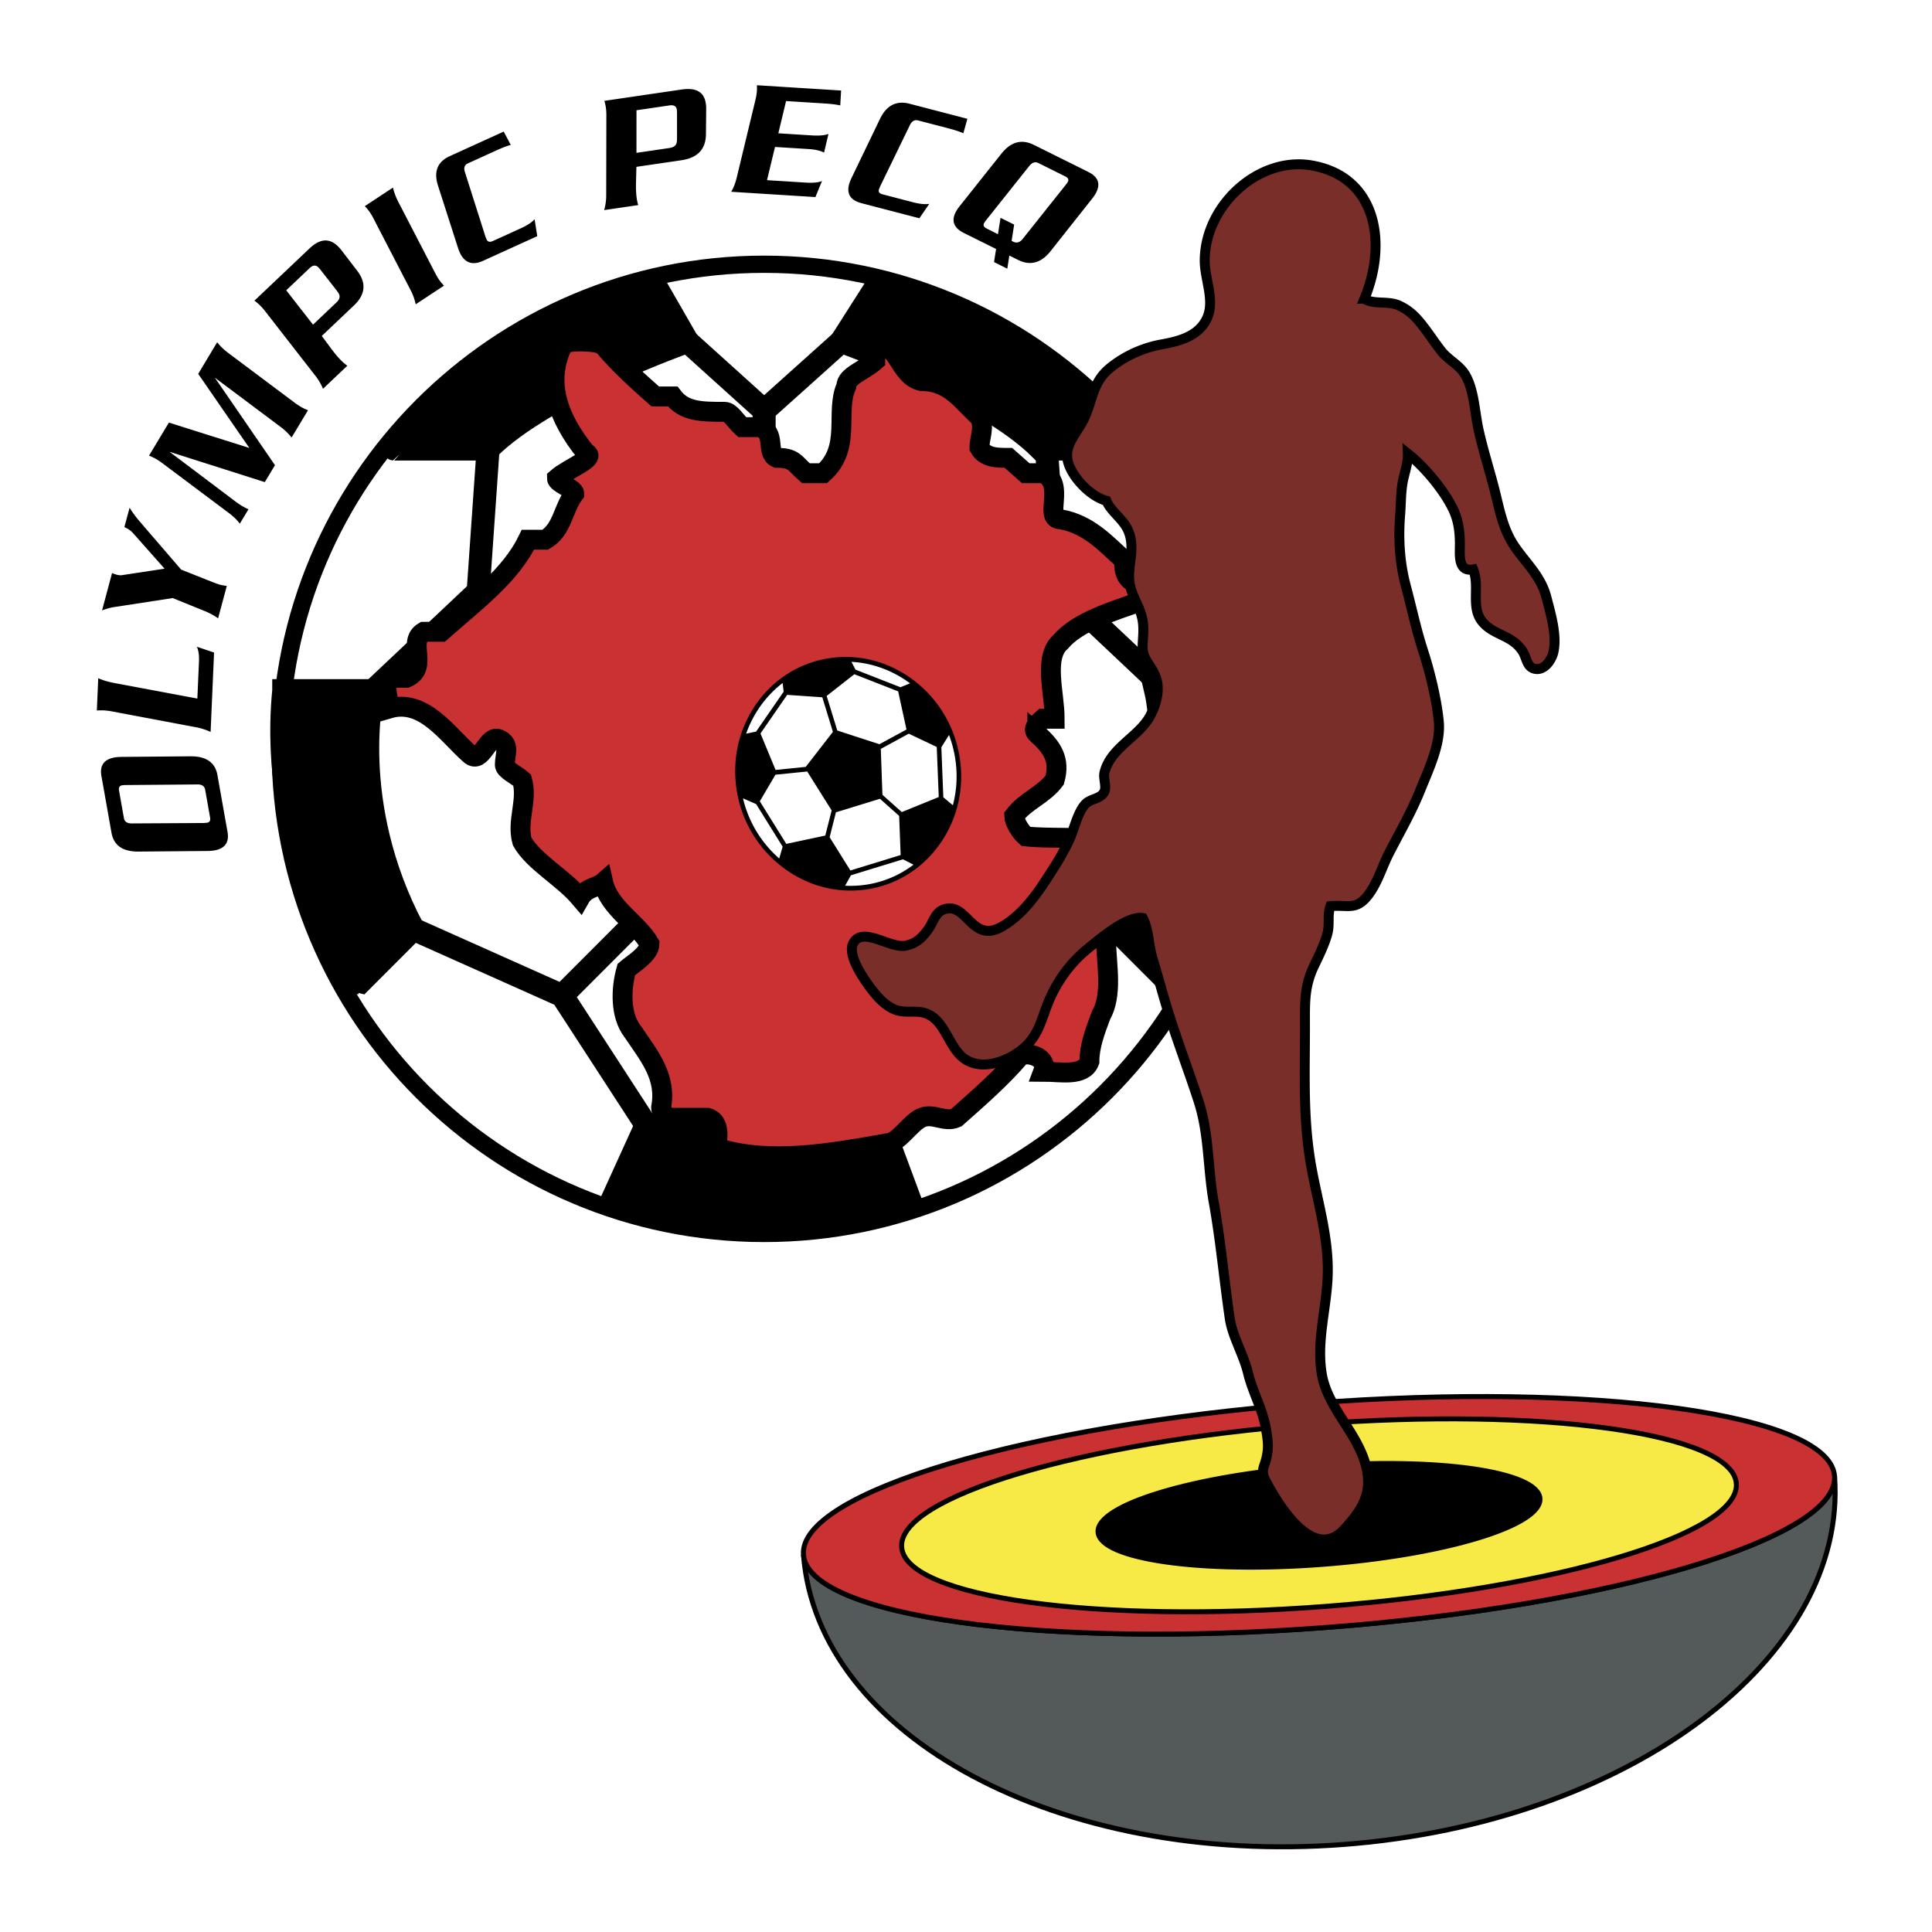
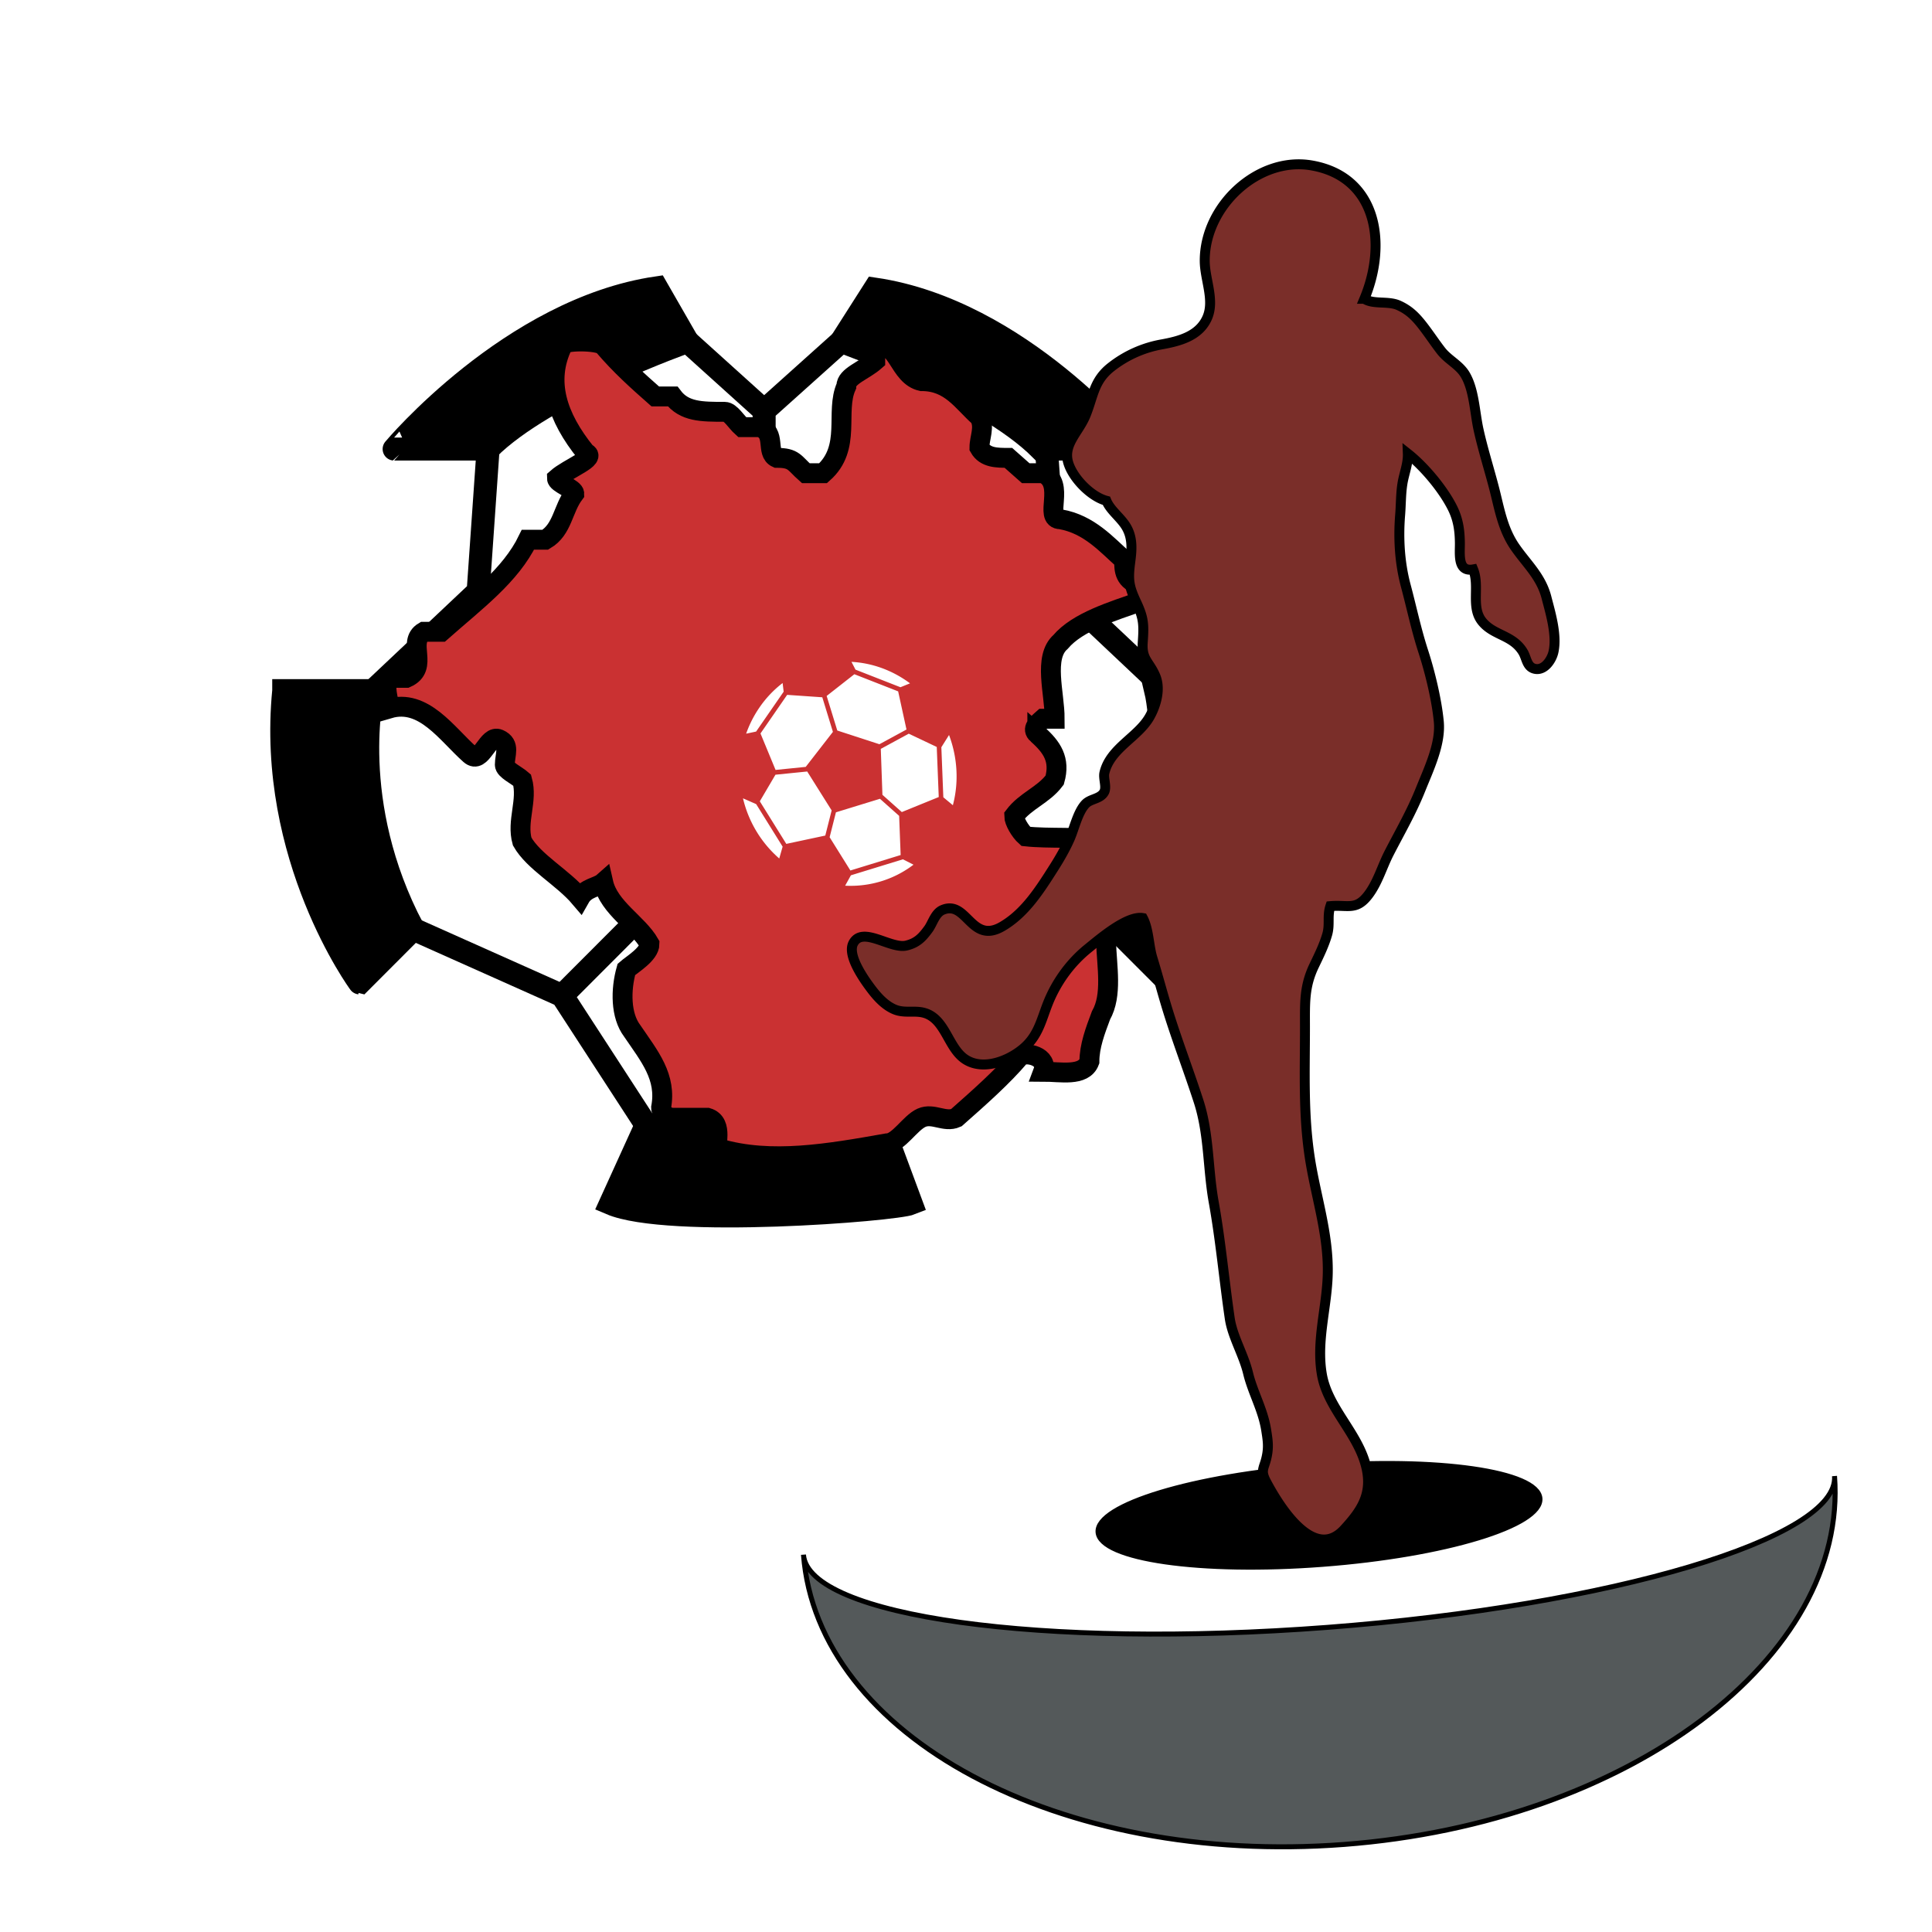
<svg xmlns="http://www.w3.org/2000/svg" width="2500" height="2500" viewBox="0 0 192.756 192.756">
-   <path fill-rule="evenodd" clip-rule="evenodd" fill="#fff" d="M0 0h192.756v192.756H0V0z" />
  <path d="M27.958 74.711c0-26.7 21.616-48.347 48.28-48.347s48.279 21.647 48.279 48.347c0 26.705-21.615 48.35-48.279 48.35-26.663 0-48.28-21.645-48.28-48.35z" fill-rule="evenodd" clip-rule="evenodd" fill="#fff" stroke="#fff" stroke-width="1.722" stroke-miterlimit="2.613" />
  <path fill-rule="evenodd" clip-rule="evenodd" stroke="#000" stroke-width="2.295" stroke-miterlimit="2.613" d="M76.239 54.665l19.038 13.852-7.273 22.412H64.471l-7.273-22.412 19.041-13.852zM87.259 28.841l-3.334 5.229s14.159 4.982 19.899 10.732h9.162s-11.189-13.817-25.727-15.961zM124.215 68.906h-8.908s2.68 11.151-4.02 23.796l5.248 5.252s9.315-12.413 7.68-29.048zM65.521 28.72l3.075 5.35s-14.159 4.982-19.899 10.732h-9.375S50.984 30.863 65.521 28.72zM28.308 68.906h8.908s-2.679 11.151 4.018 23.796l-5.355 5.363c-.001 0-9.209-12.524-7.571-29.159zM64.471 112.245l-3.557 7.821c5.731 2.448 28.376.653 29.994 0l-2.904-7.821H64.471z" />
  <path d="M64.471 90.929l-8.39 8.403 8.39 12.913M41.233 92.702l14.848 6.63m31.963-8.371l8.388 8.403-8.388 12.913m23.235-19.543l-14.848 6.63M57.198 68.517l-9.492-9.506.99-14.209m-.989 14.209l-10.491 9.895m58.645-.974l9.496-9.505-.99-14.212m.99 14.211l10.49 9.895M76.239 54.665V40.967l-7.643-6.897m7.643 6.897l7.686-6.897" fill="none" stroke="#000" stroke-width="2.295" stroke-miterlimit="2.613" />
-   <path d="M27.958 74.711c0-26.7 21.616-48.347 48.28-48.347s48.279 21.647 48.279 48.347c0 26.705-21.615 48.35-48.279 48.35-26.663 0-48.28-21.645-48.28-48.35z" fill="none" stroke="#000" stroke-width="1.722" stroke-miterlimit="2.613" />
  <path d="M103.492 73.237c1.475 1.302 2.312 2.552 1.734 4.593-1.154 1.531-2.889 2.042-4.043 3.574 0 .51.576 1.531 1.154 2.042 4.621.51 12.127-1.021 11.551 4.592-6.352 2.042-1.732 9.188-4.043 13.271-.576 1.531-1.154 3.062-1.154 4.594-.578 1.531-2.887 1.021-4.619 1.021.576-1.531-1.734-2.042-2.312-1.531-1.73 2.042-4.041 4.083-6.351 6.125-1.156.511-2.31-.511-3.464 0-1.156.511-2.312 2.553-3.465 2.553-5.775 1.021-11.551 2.041-16.748.51-.578 0 .578-2.552-1.155-3.062h-3.464c-.578 0-1.156-.511-1.156-1.021.578-3.062-1.154-5.104-2.887-7.655-1.155-1.531-1.155-4.083-.577-6.125.577-.51 2.31-1.531 2.31-2.552-1.156-2.041-4.043-3.572-4.62-6.125-.578.511-1.732.511-2.31 1.531-1.733-2.041-4.62-3.572-5.775-5.613-.578-2.042.577-4.083 0-6.125-.578-.51-1.732-1.021-1.732-1.531 0-1.02.578-2.042-.578-2.552-1.154-.511-1.732 2.552-2.887 1.532-2.31-2.042-4.62-5.615-8.085-4.594 0-1.021-.578-2.042 0-3.062h1.732c2.31-1.021 0-3.573 1.733-4.594h1.732c3.465-3.062 6.93-5.614 8.662-9.187h1.732c1.732-1.021 1.732-3.063 2.888-4.594 0-.51-1.732-1.021-1.732-1.531 1.154-1.021 4.042-2.042 2.888-2.551-2.888-3.573-4.043-7.146-2.311-10.719 0-.511 3.465-.511 4.043 0 1.732 2.042 3.464 3.573 5.197 5.104h1.733c1.154 1.532 2.887 1.532 5.197 1.532.577 0 1.155 1.02 1.732 1.53h1.732c1.732.511.578 2.553 1.732 3.062 1.733 0 1.733.511 2.888 1.531h1.732c2.888-2.551 1.154-6.124 2.31-8.675 0-1.021 1.732-1.532 2.888-2.553v-1.531c2.308-.511 2.308 3.062 4.62 3.573 2.888 0 4.042 2.041 5.774 3.573.578 1.02 0 2.042 0 3.062.578 1.021 1.732 1.021 2.889 1.021.576.511 1.152 1.021 1.73 1.531h1.734c2.309 1.021 0 4.594 1.732 4.594 2.887.51 4.619 2.552 6.352 4.083 0 1.021 0 2.042 1.732 2.552v1.531c-2.889 1.021-6.352 2.042-8.084 4.083-1.732 1.531-.578 5.104-.578 7.655h-1.154c-.579.507-1.155 1.018-.579 1.528z" fill-rule="evenodd" clip-rule="evenodd" fill="#ca3132" stroke="#000" stroke-width="1.984" stroke-miterlimit="2.613" />
-   <path d="M21.695 77.336l1.003 5.653c.19 1.071-.265 1.694-1.366 1.867a4.363 4.363 0 0 1-.649.046l-6.871.06c-1.567.012-2.464-.615-2.688-1.879L10.12 77.43c-.19-1.071.266-1.694 1.366-1.867.179-.028.396-.043.649-.047l6.871-.059c1.569-.011 2.465.616 2.689 1.879zm-9.505 1.013c-.265.042-.369.219-.313.532l.49 2.764c.06.337.318.507.774.509l7.234-.042a9.91 9.91 0 0 0 .127-.021c.062.003.11.001.144-.004.265-.042.37-.212.316-.514l-.49-2.764c-.066-.373-.327-.555-.78-.545l-7.231.061a1.853 1.853 0 0 0-.271.024zM19.643 64.526l1.713.579-.344 7.921a6.085 6.085 0 0 0-1.512-.479l-8.31-1.566a6.343 6.343 0 0 0-.917-.109 8.11 8.11 0 0 0-.611.013l.14-3.22c.458.202.963.355 1.513.461l8.375 1.569.162-3.695c.026-.621-.043-1.113-.209-1.474zM12.928 50.657c.307.488.644.946 1.011 1.373l4.133 4.799 3.084 1.225c.395.158.686.258.87.301.126.03.326.065.601.105l-.867 3.231a6.762 6.762 0 0 0-1.38-.744l-3.15-1.278-4.817.742-1.116.169a6.928 6.928 0 0 0-1.116.319l1-3.728c.167.078.334.136.502.177.186.044.343.056.473.037l4.262-.648-3.118-3.518a2.4 2.4 0 0 0-.891-.627l.519-1.935zM21.669 34.145c.29.379.661.738 1.113 1.077l6.622 4.96c.26.195.519.361.775.498.113.06.296.144.55.251l-1.638 2.724a5.698 5.698 0 0 0-1.122-1.082l-6.533-4.892 5.999 8.731-1.016 1.689-9.502-3.024 6.57 4.954c.429.327.863.586 1.304.779l-.862 1.434a5.66 5.66 0 0 0-1.124-1.083l-6.622-4.96a6.133 6.133 0 0 0-.764-.491 7.464 7.464 0 0 0-.55-.251l1.982-3.298 8.026 2.532-5.103-7.393 1.895-3.155zM32.104 33.518l.995 1.343c.396.525.76.943 1.091 1.252.092.087.245.213.46.379l-2.425 2.299a5.391 5.391 0 0 0-.772-1.315l-5.008-6.437a5.798 5.798 0 0 0-.599-.664 7.6 7.6 0 0 0-.46-.379l5.494-5.209c1.013-.961 1.938-1.052 2.774-.271.16.149.286.285.378.406l1.61 2.099c.93 1.213.818 2.365-.332 3.457l-3.206 3.04zm-.352-6.857c-.257-.241-.542-.214-.852.081l-2.343 2.222 2.672 3.427 2.342-2.222c.265-.251.36-.498.286-.739-.028-.112-.149-.303-.365-.573l-1.423-1.82a3.74 3.74 0 0 0-.317-.376zM39.206 18.716c.108.466.284.937.527 1.413l3.714 7.173a5.5 5.5 0 0 0 .465.752c.074.1.201.25.381.45l-2.82 1.857a5.266 5.266 0 0 0-.512-1.422l-3.714-7.173a5.38 5.38 0 0 0-.465-.752 6.934 6.934 0 0 0-.381-.45l2.805-1.848zM50.96 14.461c-.379.101-.868.287-1.462.557l-2.819 1.284c-.327.149-.427.429-.302.842l2.076 6.525.057.11a.57.57 0 0 0 .045.128c.117.228.32.275.612.142l2.818-1.282c.642-.292 1.092-.593 1.352-.9l.266 1.695-5.391 2.454c-1.039.473-1.8.236-2.286-.71a3.79 3.79 0 0 1-.23-.574l-1.991-6.193c-.453-1.413-.066-2.399 1.159-2.957l5.392-2.454.704 1.333zM63.495 16.647l-.043 1.637c-.011.644.02 1.184.091 1.617.02.121.063.308.132.562l-3.4.499a5.22 5.22 0 0 0 .206-1.49l.016-7.979c0-.313-.021-.603-.065-.869a6.585 6.585 0 0 0-.132-.562l7.703-1.131c1.422-.209 2.224.234 2.405 1.33.034.209.051.389.049.538l-.024 2.589c-.014 1.496-.828 2.361-2.441 2.599l-4.497.66zm4.031-5.719c-.056-.338-.302-.475-.737-.41L63.503 11l-.003 4.25 3.285-.483c.372-.055.603-.2.695-.436.048-.106.07-.327.067-.665l-.001-2.261c0-.237-.006-.396-.02-.477zM83.832 10.519c-.371-.089-.873-.152-1.506-.192l-3.899-.246-.773 3.218 3.394.213c.661.042 1.196-.006 1.609-.144l-.443 1.856c-.362-.194-.881-.312-1.554-.354l-3.337-.209-.799 3.314 3.919.246c.66.042 1.183-.011 1.57-.158l-.659 1.598-8.4-.527c.237-.41.42-.88.548-1.411l1.875-7.782c.073-.305.12-.592.139-.861.009-.122.009-.313.002-.576l8.4.528-.086 1.487zM96.114 13.294c-.356-.16-.853-.324-1.49-.489l-3.018-.787c-.35-.091-.623.058-.817.446l-3.008 6.195-.035.118a.717.717 0 0 0-.057.124c-.071.244.049.406.361.487l3.018.786c.687.179 1.236.232 1.646.162l-.987 1.44-5.772-1.503c-1.111-.29-1.519-.941-1.221-1.955.048-.164.125-.355.229-.573l2.838-5.892c.651-1.343 1.631-1.844 2.943-1.503l5.772 1.503-.402 1.441zM100.703 25.498l-.205 1.308-1.324-.658.205-1.308-3.199-1.588c-1.044-.519-1.305-1.242-.785-2.172.093-.166.213-.341.361-.526l4.152-5.22c.945-1.189 2.025-1.482 3.24-.878l5.418 2.69c1.021.507 1.271 1.226.75 2.155a4.13 4.13 0 0 1-.359.526l-4.139 5.228c-.943 1.189-2.023 1.482-3.238.879l-.877-.436zm5.828-7.348c.125-.223.039-.408-.26-.557l-2.666-1.324c-.32-.16-.619-.069-.898.271l-4.371 5.489a1.664 1.664 0 0 0-.148.229c-.121.216-.039.395.248.538l1.129.575.258-1.639 1.359.675-.252 1.627.154.077c.344.17.654.086.934-.254l4.369-5.488c.049-.059.095-.132.144-.219zM86.645 88.706c2.954-.488 5.526-2.146 7.242-4.67 1.716-2.524 2.364-5.603 1.824-8.668a11.954 11.954 0 0 0-4.683-7.593c-2.48-1.831-5.474-2.57-8.427-2.083-2.955.488-5.525 2.147-7.241 4.671-1.717 2.523-2.364 5.602-1.826 8.668a11.96 11.96 0 0 0 4.682 7.593c2.482 1.831 5.475 2.57 8.429 2.082z" fill-rule="evenodd" clip-rule="evenodd" />
  <path fill-rule="evenodd" clip-rule="evenodd" fill="#fff" d="M78.449 84.194l3.89-.83.635-2.509-2.438-3.882-3.169.32-1.56 2.653 2.642 4.248zM90.667 73.2l-2.79 1.515.163 4.584 1.934 1.721 3.685-1.499-.199-4.997-2.793-1.324zM77.378 76.816l3.009-.304.024-.031 2.689-3.463-1.059-3.45-3.507-.242-2.66 3.852 1.504 3.638zM83.536 72.884l4.168 1.356.035.012 2.702-1.468-.832-3.806-4.369-1.711-2.764 2.168 1.06 3.449zM89.857 85.308l-.149-3.909-1.914-1.704-4.393 1.35-.629 2.484 2.071 3.32 5.014-1.541zM90.084 85.734l-5.19 1.595-.574 1.038c.744.038 1.495-.002 2.243-.126a10.298 10.298 0 0 0 4.578-1.971l-1.057-.536zM93.933 74.529l-.014.023.197 4.992.952.794c.415-1.57.486-3.235.194-4.896a11.72 11.72 0 0 0-.577-2.11l-.752 1.197zM78.083 84.47l-2.639-4.242-.024-.011-1.292-.568a11.452 11.452 0 0 0 3.617 6.003l.338-1.182zM75.438 72.988l2.748-3.979-.104-.863a10.702 10.702 0 0 0-2.346 2.492 11.143 11.143 0 0 0-1.293 2.561l.995-.211zM85.353 66.81l4.486 1.756.956-.389-.026-.02c-1.745-1.288-3.753-2.012-5.817-2.124l.401.777z" />
  <path d="M132.449 162.362c-28.406 2.168-51.816-1.08-52.287-7.253 1.384 18.135 25.535 31.079 53.941 28.911 28.402-2.168 50.307-18.622 48.928-36.756.455 6.174-22.183 12.931-50.582 15.098z" fill-rule="evenodd" clip-rule="evenodd" fill="#54595a" stroke="#000" stroke-width=".496" stroke-miterlimit="2.613" />
-   <path d="M132.449 162.362c28.398-2.167 51.037-8.925 50.582-15.098v-.006-.006c-.486-6.17-23.891-9.415-52.287-7.248-28.406 2.168-51.053 8.931-50.582 15.104.471 6.174 23.881 9.422 52.287 7.254z" fill-rule="evenodd" clip-rule="evenodd" fill="#ca3132" stroke="#000" stroke-width=".496" stroke-miterlimit="2.613" />
-   <path d="M173.234 148.007c.383 5.016-17.949 10.504-40.945 12.26-22.994 1.754-41.948-.889-42.33-5.905-.383-5.017 17.949-10.505 40.943-12.26 22.998-1.755 41.95.888 42.332 5.905z" fill-rule="evenodd" clip-rule="evenodd" fill="#f7e946" stroke="#000" stroke-width=".496" stroke-miterlimit="2.613" />
  <path d="M153.641 149.502c.205 2.701-9.496 5.644-21.672 6.573-12.174.929-22.209-.508-22.416-3.209-.205-2.701 9.496-5.644 21.67-6.572 12.173-.93 22.211.507 22.418 3.208z" fill-rule="evenodd" clip-rule="evenodd" stroke="#000" stroke-width=".496" stroke-miterlimit="2.613" />
  <path d="M136.127 29.812c2.297-5.504 1.273-12.159-5.25-13.306-5.299-.932-10.695 4.003-10.682 9.528.006 1.82 1 3.886.27 5.62-.795 1.88-2.803 2.385-4.535 2.701a11.413 11.413 0 0 0-5.062 2.26c-1.738 1.353-1.764 2.843-2.541 4.785-.676 1.696-2.275 2.899-1.76 4.724.439 1.554 2.262 3.426 3.818 3.839.42 1.019 1.559 1.754 2.082 2.78.568 1.108.438 2.269.293 3.378-.229 1.748-.125 2.399.611 3.969.76 1.615.758 2.273.639 4.021-.113 1.694.627 1.871 1.248 3.3.547 1.255.131 2.845-.518 4.034-1.137 2.09-3.98 3.176-4.555 5.666-.127.552.25 1.404-.023 1.911-.377.7-1.336.654-1.846 1.171-.779.791-1.141 2.482-1.592 3.502-.434.981-.986 1.939-1.584 2.88-1.4 2.204-2.875 4.546-5.172 5.872-3.091 1.784-3.499-2.68-5.919-1.667-.757.316-.999 1.332-1.416 1.904-.594.812-1.113 1.394-2.209 1.654-1.566.374-4.372-1.979-5.294-.234-.644 1.22 1.104 3.652 1.823 4.6.608.801 1.383 1.641 2.334 2.022.992.398 1.976.048 2.956.337 2.109.624 2.343 3.517 4.084 4.639 1.746 1.124 4.24.181 5.738-1.072 1.533-1.282 1.816-2.857 2.496-4.561.842-2.106 2.225-4.015 3.988-5.44 1.158-.936 3.914-3.312 5.471-3.034.59 1.104.58 2.749.955 3.979.461 1.507.855 2.973 1.307 4.494.98 3.303 2.254 6.57 3.305 9.82 1.061 3.284.9 6.688 1.506 10.054.689 3.831 1.039 7.782 1.6 11.6.266 1.812 1.371 3.582 1.824 5.453.473 1.952 1.477 3.614 1.805 5.658.172 1.081.281 1.756.018 2.851-.248 1.03-.613 1.211-.006 2.355 1.324 2.488 4.756 8.009 7.777 4.726 1.67-1.817 2.832-3.475 2.215-6.146-.797-3.455-3.855-5.889-4.445-9.328-.578-3.36.523-6.721.59-10.07.08-3.989-1.227-7.778-1.807-11.641-.65-4.35-.467-8.47-.467-12.965.002-2.354-.094-3.993.914-6.093.496-1.029 1.01-2.076 1.309-3.134.283-1.004-.016-1.82.312-2.804 1.777-.156 2.586.483 3.816-1.163.918-1.229 1.342-2.772 2.039-4.129 1.115-2.165 2.234-4.081 3.137-6.334.805-2.008 2.033-4.538 1.826-6.764-.199-2.136-.869-4.922-1.533-6.971-.723-2.219-1.172-4.396-1.764-6.612-.617-2.314-.748-4.736-.562-7.045.086-1.055.066-2.112.229-3.128.156-.989.578-1.98.539-2.999 1.652 1.305 3.525 3.552 4.455 5.417.568 1.143.723 2.225.738 3.497.012 1.11-.256 2.92 1.324 2.637.686 1.678-.258 3.75.885 5.182 1.148 1.438 3.066 1.335 4.098 3.07.361.609.371 1.497 1.182 1.668.943.198 1.662-.886 1.842-1.663.389-1.68-.299-3.936-.689-5.448-.535-2.094-1.963-3.346-3.129-5.026-1.254-1.807-1.576-3.873-2.09-5.863-.506-1.953-1.133-3.917-1.559-5.855-.389-1.754-.438-3.99-1.342-5.501-.592-.988-1.691-1.465-2.395-2.372-.58-.744-1.168-1.635-1.764-2.411-.738-.961-1.389-1.641-2.494-2.135-1.033-.456-2.525-.058-3.394-.644z" fill-rule="evenodd" clip-rule="evenodd" fill="#7a2e29" stroke="#000" stroke-width=".992" stroke-miterlimit="2.613" />
</svg>